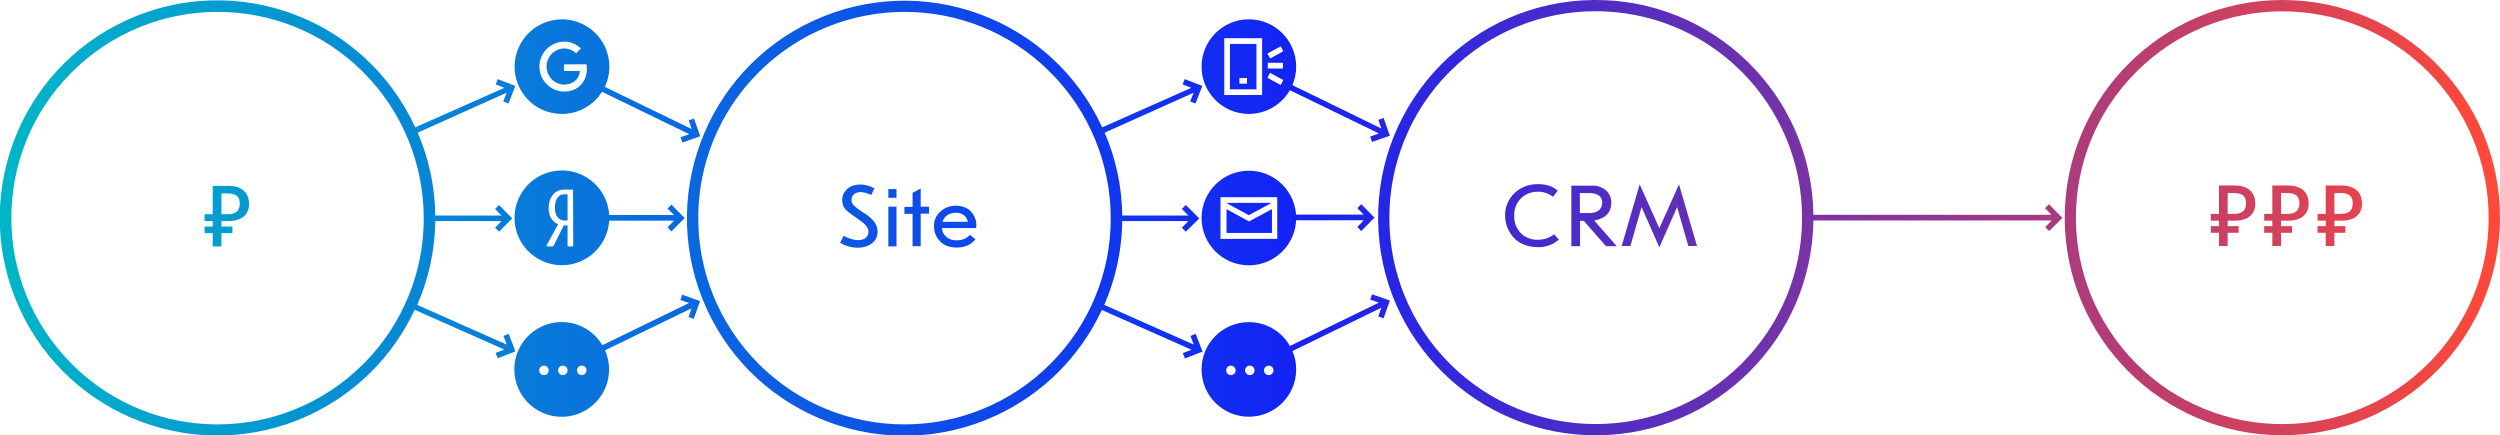
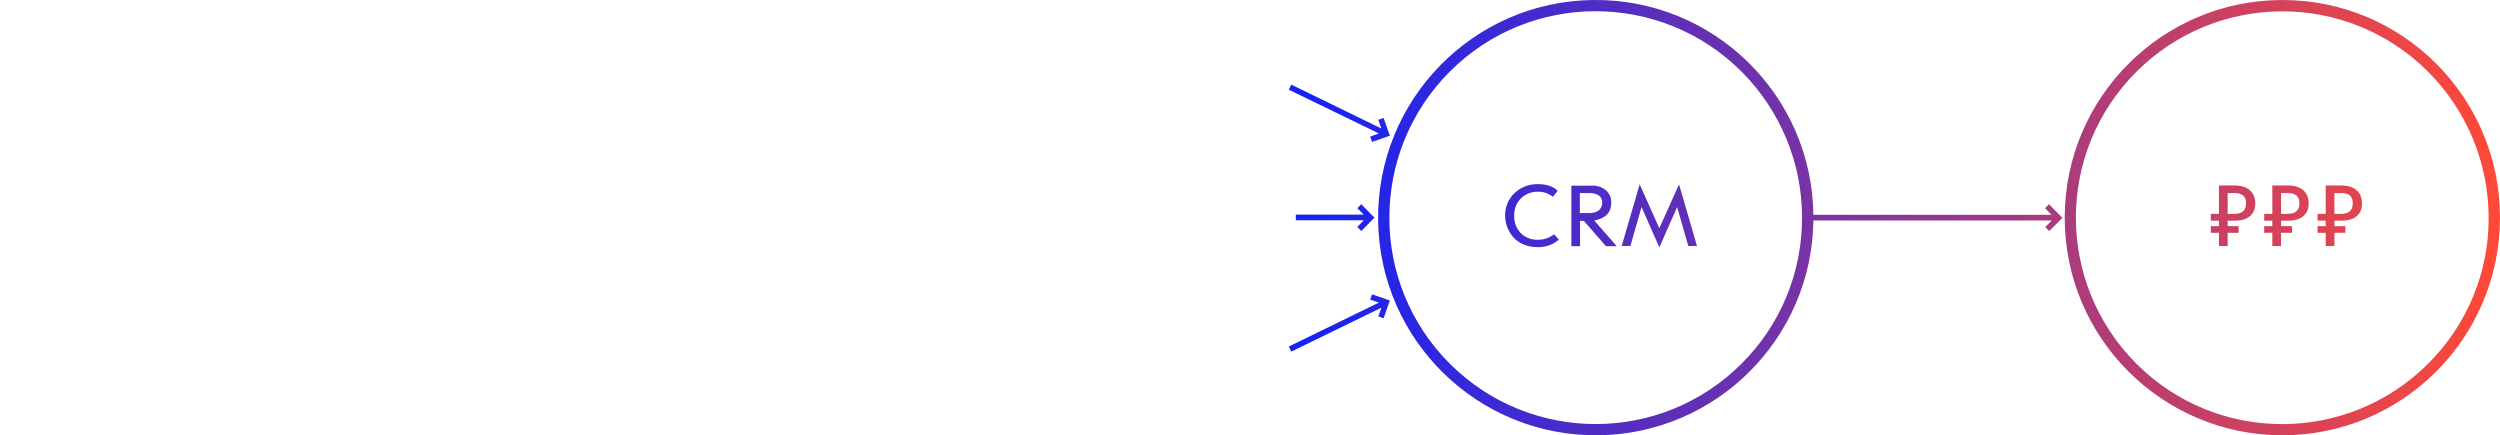
<svg xmlns="http://www.w3.org/2000/svg" version="1.1" id="Layer_1" x="0px" y="0px" viewBox="0 0 1321 230" style="enable-background:new 0 0 1321 230;" xml:space="preserve">
  <style type="text/css">
	.st0{fill-rule:evenodd;clip-rule:evenodd;fill:url(#SVGID_1_);}
	.st1{fill-rule:evenodd;clip-rule:evenodd;fill:url(#SVGID_2_);}
</style>
  <linearGradient id="SVGID_1_" gradientUnits="userSpaceOnUse" x1="839" y1="-150.11" x2="1479" y2="-150.11" gradientTransform="matrix(1 0 0 -1 -158 -35.11)">
    <stop offset="0" style="stop-color:#1323F5" />
    <stop offset="1" style="stop-color:#FF4938" />
  </linearGradient>
  <path class="st0" d="M1206.1,0c-63.5,0-115,51.4-115.1,114.9s51.4,115,114.9,115.1s115-51.4,115.1-114.9c0,0,0,0,0-0.1  C1321,51.5,1269.6,0,1206.1,0C1206.1,0,1206.1,0,1206.1,0z M1283.1,192.1c-42.6,42.6-111.6,42.7-154.2,0.1  c-42.6-42.6-42.7-111.6-0.1-154.2s111.6-42.7,154.2-0.1c20.5,20.5,32,48.2,32,77.2C1315.1,143.9,1303.6,171.7,1283.1,192.1  L1283.1,192.1z M724,72.2l1,2.8l6.6-2.3l2.8-1l-1-2.8l-2.3-6.6l-2.8,1l1.6,4.6l-47.6-23.2l-1.3,2.7l47.6,23.1L724,72.2z   M719.3,122.1l4.9-5l2.1-2.1l-2.1-2.1l-4.9-5l-2.1,2.1l3.4,3.4h-35.9v3h35.9l-3.4,3.5L719.3,122.1z M725,155.5l-1,2.8l4.6,1.6  L681,183.1l1.3,2.7l47.6-23.2l-1.6,4.6l2.8,1l2.3-6.6l1-2.8l-2.8-1L725,155.5z M1082.7,107.9l-2.1,2.1l3.4,3.5H958.2  C957.4,50,905.2-0.8,841.7,0c-63.5,0.8-114.3,53-113.5,116.5s53,114.3,116.5,113.5c62.3-0.8,112.7-51.2,113.5-113.5h125.9l-3.4,3.5  l2.1,2.1l4.9-4.9l2.1-2.1l-2.1-2.1L1082.7,107.9z M920.3,192.1c-42.6,42.6-111.6,42.6-154.2,0.1S723.5,80.5,766,37.9  s111.6-42.6,154.2-0.1c20.5,20.5,32,48.2,32,77.1C952.3,143.9,940.8,171.7,920.3,192.1z M812.7,126.7c-3.4,0.1-6.7-1.1-9.1-3.5  c-2.4-2.5-3.6-5.8-3.5-9.2c-0.1-3.4,1.1-6.7,3.5-9.1c2.3-2.4,5.6-3.6,8.9-3.6c2.9-0.1,5.8,0.9,8.1,2.7l2.5-3.2  c-2.5-2.4-6-3.5-10.5-3.5c-4.6-0.1-9.1,1.6-12.4,4.8c-3.2,3.1-5,7.4-4.9,11.8c0,4.2,1.5,8.2,4.3,11.4c2.7,3.2,7.4,5.3,13,5.3  c4.1,0.1,8.1-1.3,11.1-4l-2.5-2.8C818.7,125.7,815.7,126.7,812.7,126.7z M851.4,107.1c0.1-2.5-1-5-2.9-6.6c-2.1-1.7-4.8-2.6-7.5-2.4  h-10.7v32h4.6v-13.4h2l11.7,13.4h5.7l-11.9-13.6C848.2,115.5,851.4,112.4,851.4,107.1L851.4,107.1z M834.8,112.6V102h4.8  c4.6,0,7,1.7,7,5.1s-2.4,5.5-7,5.5L834.8,112.6L834.8,112.6z M876.8,120.6l-10.4-23.2l-9.5,32.6h4.6l5.9-20.6l9.4,21.3l9.4-21.3  l5.9,20.6h4.6l-9.5-32.6L876.8,120.6z M1180.7,98h-8.2v15h-4.3v3.6h4.3v2.9h-4.3v3.5h4.3v7h4.6v-7h5.8v-3.5h-5.8v-2.9h3.8  c7.3,0,10.8-3.7,10.8-9C1191.7,102,1188.3,98,1180.7,98L1180.7,98z M1180.6,113h-3.5v-11h3.3c4.7,0,6.4,1.9,6.4,5.4  C1186.8,111.1,1184.8,113,1180.6,113L1180.6,113z M1208.9,98h-8.2v15h-4.3v3.6h4.3v2.9h-4.3v3.5h4.3v7h4.6v-7h5.8v-3.5h-5.8v-2.9  h3.8c7.3,0,10.8-3.7,10.8-9C1219.9,102,1216.5,98,1208.9,98L1208.9,98z M1208.8,113h-3.5v-11h3.3c4.7,0,6.4,1.9,6.4,5.4  C1215,111.1,1213,113,1208.8,113L1208.8,113z M1237.1,98h-8.2v15h-4.3v3.6h4.3v2.9h-4.3v3.5h4.3v7h4.6v-7h5.8v-3.5h-5.8v-2.9h3.8  c7.3,0,10.8-3.7,10.8-9C1248.1,102,1244.7,98,1237.1,98L1237.1,98z M1237,113h-3.5v-11h3.3c4.7,0,6.4,1.9,6.4,5.4  C1243.2,111.1,1241.2,113,1237,113L1237,113z" />
  <linearGradient id="SVGID_2_" gradientUnits="userSpaceOnUse" x1="-0.112" y1="115.191" x2="684.907" y2="115.191">
    <stop offset="0" style="stop-color:#00B6C7" />
    <stop offset="1" style="stop-color:#1323F5" />
  </linearGradient>
-   <path class="st1" d="M659.9,170.2c-13.8,0-25,11.2-25,25s11.2,25,25,25s25-11.2,25-25l0,0C684.9,181.4,673.7,170.2,659.9,170.2z   M650.4,198.2c-1.4,0-2.5-1.1-2.5-2.5s1.1-2.5,2.5-2.5s2.5,1.1,2.5,2.5C652.9,197.1,651.8,198.2,650.4,198.2L650.4,198.2z   M660.4,198.2c-1.4,0-2.5-1.1-2.5-2.5s1.1-2.5,2.5-2.5s2.5,1.1,2.5,2.5S661.8,198.2,660.4,198.2z M670.4,198.2  c-1.4,0-2.5-1.1-2.5-2.5s1.1-2.5,2.5-2.5s2.5,1.1,2.5,2.5S671.8,198.2,670.4,198.2z M296.9,60.2c8.6,0,16.6-4.4,21.2-11.7l46.1,22.4  l-4.6,1.6l1,2.8l6.6-2.3l2.8-1l-1-2.8l-2.3-6.6l-2.8,1l1.6,4.6l-45.9-22.3c5.9-12.5,0.5-27.4-12-33.3s-27.4-0.5-33.3,12  s-0.5,27.4,12,33.3C289.6,59.4,293.2,60.2,296.9,60.2z M297.9,22c3.4-0.1,6.6,1.2,9,3.6l-2.5,2.6c-1.7-1.7-4-2.6-6.4-2.6  c-5.3,0.2-9.4,4.6-9.2,9.9c0.2,5,4.2,9.1,9.2,9.2c3.9,0,8-2.1,8.4-7.2H298V34h11.9c0.2,0.8,0.2,1.6,0.2,2.4c0,7.2-5.1,12-12,12  c-7.3-0.1-13.1-6.1-13.1-13.3C285.1,28,290.8,22.2,297.9,22z M671.9,110.6L660,117l0,0l0,0l0,0l0,0l-11.9-6.5v12.6h24V110.6z   M671.9,107.2L671.9,107.2h-24v0l12,6.5L671.9,107.2z M659.9,90.2c-13.8,0-25,11.2-25,25s11.2,25,25,25s25-11.2,25-25l0,0  C684.9,101.4,673.7,90.2,659.9,90.2C659.9,90.2,659.9,90.2,659.9,90.2L659.9,90.2z M674.9,126.2h-30v-22h30V126.2z M293.2,109.8  c0,4.8,2.5,6.7,5.1,6.7h1.6v-13.8h-2C295.5,102.7,293.2,104.8,293.2,109.8z M649.9,47.2h14v-24h-14V47.2z M654.9,41.2h4v3h-4V41.2z   M659.9,60.2c13.8,0,25-11.2,25-25s-11.2-25-25-25s-25,11.2-25,25C634.9,49,646.1,60.2,659.9,60.2L659.9,60.2z M676.7,24.5l1.4,2.6  l-7,3.8l-1.4-2.6L676.7,24.5z M677.9,33.2v3h-8v-3H677.9z M671.1,38.5l7,3.8l-1.4,2.6l-7-3.8L671.1,38.5z M646.9,20.2h20v30h-20  V20.2z M354.8,122.3l4.9-5l2.1-2.1l-2.1-2.1l-4.9-5l-2.1,2.1l3.5,3.4h-34.3c-0.8-13.8-12.7-24.3-26.5-23.5  c-13.8,0.8-24.3,12.7-23.5,26.5s12.7,24.3,26.5,23.5c12.6-0.8,22.7-10.8,23.5-23.5h34.3l-3.5,3.5L354.8,122.3z M302.9,129.9  c0,0.1-0.1,0.3-0.2,0.3c0,0-0.1,0-0.1,0h-2.4c-0.1,0-0.3-0.1-0.3-0.3v-10.8h-2l-5.4,10.8c-0.1,0.2-0.3,0.3-0.5,0.3h-2.8  c-0.2,0-0.4-0.2-0.4-0.4c0-0.1,0-0.2,0.1-0.3l6-11c-3.2-1.4-5-4.4-5-8.3c0-6.6,3.7-10,8.1-10h4.4c0.2,0,0.4,0.1,0.4,0.3  c0,0,0,0.1,0,0.1L302.9,129.9L302.9,129.9z M271.3,182.9l-2.5-6.5l-2.8,1.1l1.8,4.6l-47.3-21c6.1-14,9.3-29.1,9.5-44.3h35l-3.4,3.5  l2.1,2.1l4.9-4.9l2.1-2.1l-2.1-2.1l-4.9-5l-2.1,2.1l3.4,3.5h-35c-0.2-15.1-3.3-30-9.3-43.8L267.7,49l-1.8,4.6l2.8,1.1l2.5-6.5  l1.1-2.8l-2.8-1.1l-6.5-2.5l-1.1,2.8l4.6,1.8l-47.1,20.9C192.8,9.4,124.5-15.8,66.8,10.7s-82.9,94.8-56.4,152.5  s94.8,82.9,152.5,56.4c24.8-11.4,44.7-31.2,56.2-55.9l47.4,21l-4.6,1.8l1.1,2.8l6.5-2.5l2.8-1.1L271.3,182.9z M192,192.3  c-42.6,42.6-111.6,42.6-154.1,0s-42.6-111.6,0-154.1s111.6-42.6,154.1,0c20.4,20.4,31.9,48.2,31.9,77.1  C224,144.1,212.5,171.9,192,192.3L192,192.3z M360.5,155.7l-1,2.8l4.6,1.6l-45.8,22.3c-7.1-11.9-22.4-15.8-34.3-8.7  c-11.9,7.1-15.8,22.4-8.7,34.3c7.1,11.9,22.4,15.8,34.3,8.7c10.9-6.5,15.2-20.1,10.1-31.6l45.7-22.2l-1.6,4.6l2.8,1l2.3-6.6l1-2.8  l-2.8-1L360.5,155.7z M287.4,198.2c-1.4,0-2.5-1.1-2.5-2.5s1.1-2.5,2.5-2.5s2.5,1.1,2.5,2.5S288.8,198.2,287.4,198.2z M297.4,198.2  c-1.4,0-2.5-1.1-2.5-2.5s1.1-2.5,2.5-2.5s2.5,1.1,2.5,2.5S298.8,198.2,297.4,198.2z M307.4,198.2c-1.4,0-2.5-1.1-2.5-2.5  s1.1-2.5,2.5-2.5s2.5,1.1,2.5,2.5S308.8,198.2,307.4,198.2z M634.3,182.9l-2.5-6.5l-2.8,1.1l1.8,4.6l-47.3-21  c6.1-14,9.3-29.1,9.5-44.3h35l-3.5,3.5l2.1,2.1l5-4.9l2.1-2.1l-2.1-2.1l-5-5l-2.1,2.1l3.5,3.5h-35c-0.2-15.1-3.3-30-9.3-43.8  L630.7,49l-1.8,4.6l2.8,1.1l2.5-6.5l1.1-2.8l-2.8-1.1l-6.5-2.5l-1.1,2.8l4.6,1.8l-47.1,20.9c-26.5-57.7-94.8-82.9-152.5-56.4  c-57.7,26.5-82.9,94.8-56.4,152.5C400,221,468.3,246.2,526,219.7c24.8-11.4,44.7-31.2,56.2-55.9l47.4,21l-4.6,1.8l1.1,2.8l6.5-2.5  l2.8-1.1L634.3,182.9z M555,192.3c-42.6,42.6-111.6,42.6-154.1,0c-42.6-42.6-42.6-111.6,0-154.1s111.6-42.6,154.1,0  c20.4,20.4,31.9,48.2,31.9,77.1C587,144.1,575.5,171.9,555,192.3L555,192.3z M120.6,98.2h-8.2v15h-4.3v3.6h4.3v2.9h-4.3v3.5h4.3v7  h4.6v-7h5.8v-3.5H117v-2.9h3.8c7.3,0,10.8-3.7,10.8-9C131.6,102.2,128.2,98.2,120.6,98.2z M120.5,113.2H117v-11h3.3  c4.7,0,6.4,1.9,6.4,5.4C126.7,111.3,124.6,113.2,120.5,113.2L120.5,113.2z M463.7,122.4c0,2.6-1,4.7-3,6.2c-2,1.5-4.5,2.3-7.4,2.3  c-3.5,0-7.2-1.1-9.4-2.7l1.9-3.6c2,1.2,5.2,2.3,7.6,2.3c3.8,0,5.5-2,5.5-4.6c0-1.3-0.8-2.6-1.8-3.6c-0.5-0.6-2-1.8-2.7-2.2l-1.6-1.2  l-1.7-1.2l-1-0.7l-1.1-0.8c-0.4-0.3-1.5-1.3-2-1.7c-0.4-0.5-1.2-1.4-1.5-2.2c-0.2-0.8-0.5-1.9-0.5-3c0-2.3,0.9-4.2,2.6-5.8  c1.8-1.6,4.1-2.4,7-2.4c2.6,0,5.1,0.7,7.4,2l-1.6,3.5c-2.4-1-4.2-1.5-5.7-1.5c-2.9,0-4.8,1.7-4.8,4.2c0,1,0.4,2,1.3,2.9  c0.9,0.9,2.2,1.9,4,3.1c1.8,1.1,3,1.9,3.5,2.3C461.9,116.6,463.7,118.9,463.7,122.4z M469.4,99.9h4.3v4.6h-4.3V99.9z M469.4,109.2  h4.3v21h-4.3V109.2z M486.5,109.2h4.4v3.7h-4.4v17.2h-4.3V113h-4.3v-3.7h4.3v-7.4l4.3-2.3V109.2z M515.9,118.9c0-2.7-1-5.1-2.9-7.2  c-2-2-4.6-3-8-3c-3.1,0-5.8,1-8.1,3.1c-2.3,2-3.4,4.6-3.4,7.6c0,3.2,1.1,5.9,3.2,8.1c2.1,2.2,5,3.3,8.7,3.3c4.4,0,7.7-1.4,10-4.4  l-2.9-2.3c-1.8,2-4.1,2.9-7.1,2.9c-2.2,0-4-0.6-5.4-1.9c-1.4-1.2-2.2-2.8-2.3-4.6h18C515.9,120.1,515.9,119.6,515.9,118.9z   M498,117.2c1-3,3.5-4.8,7.2-4.8c3.4,0,5.7,2.1,6.2,4.8H498z" />
</svg>